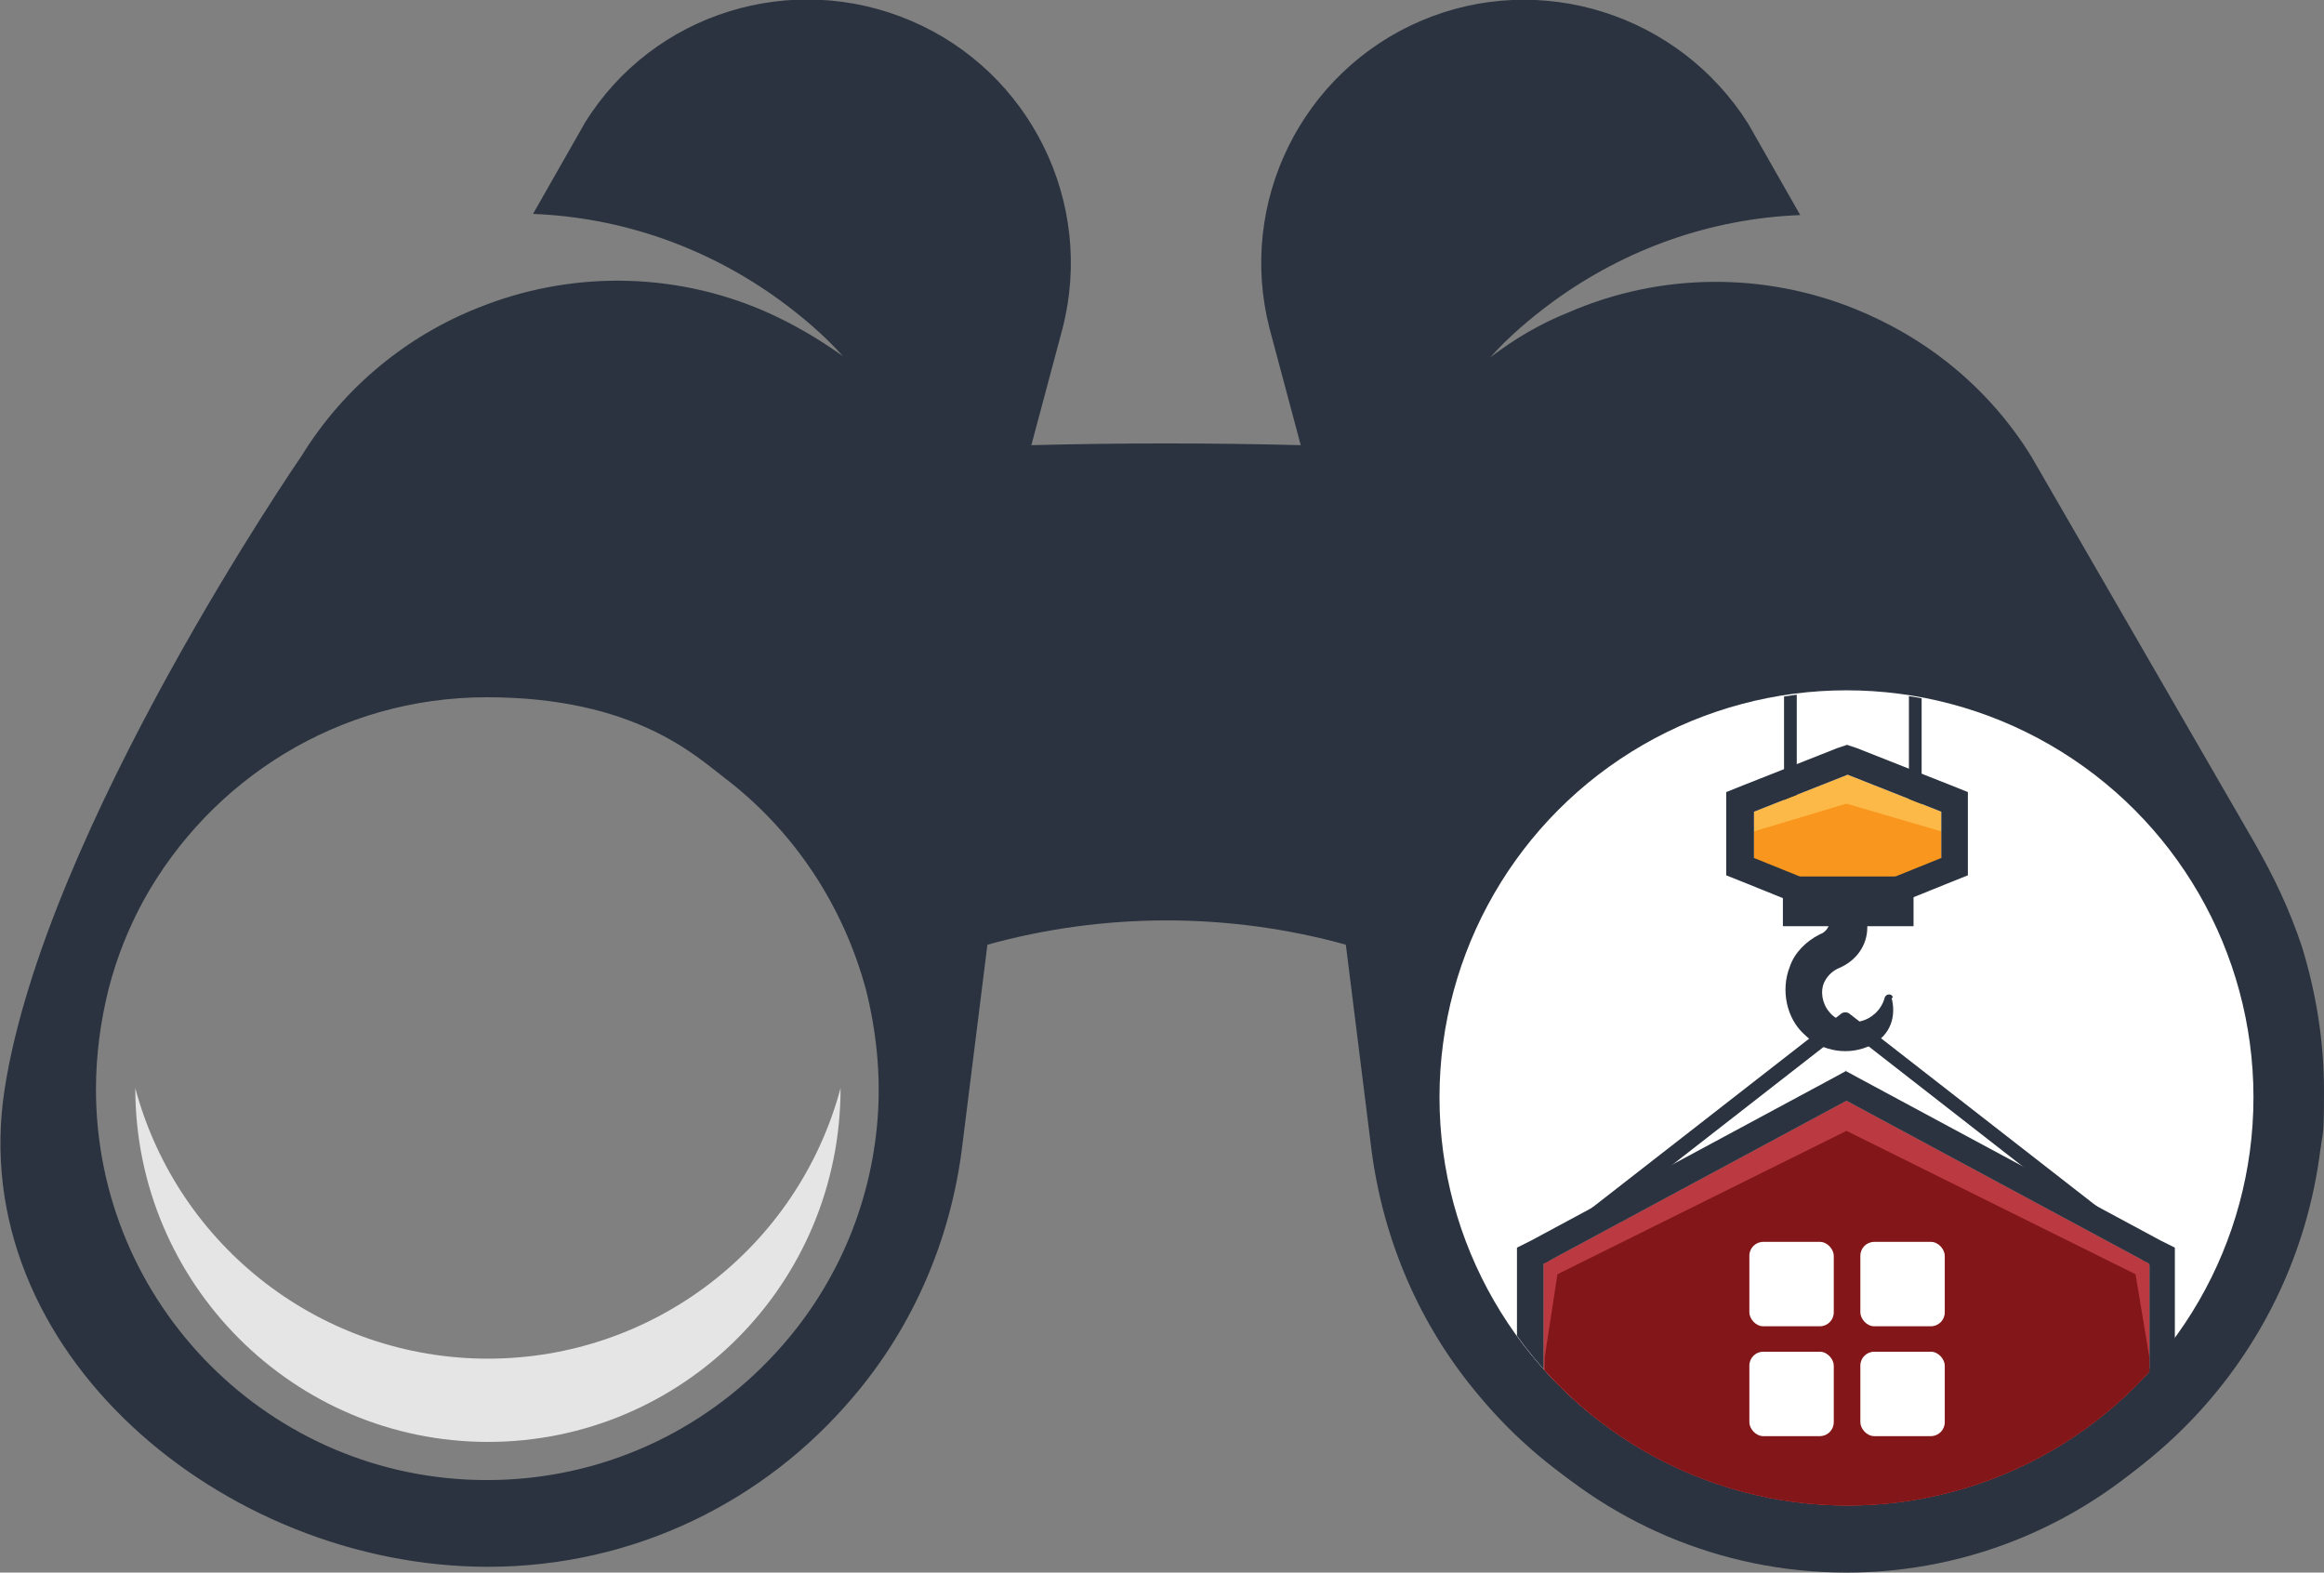
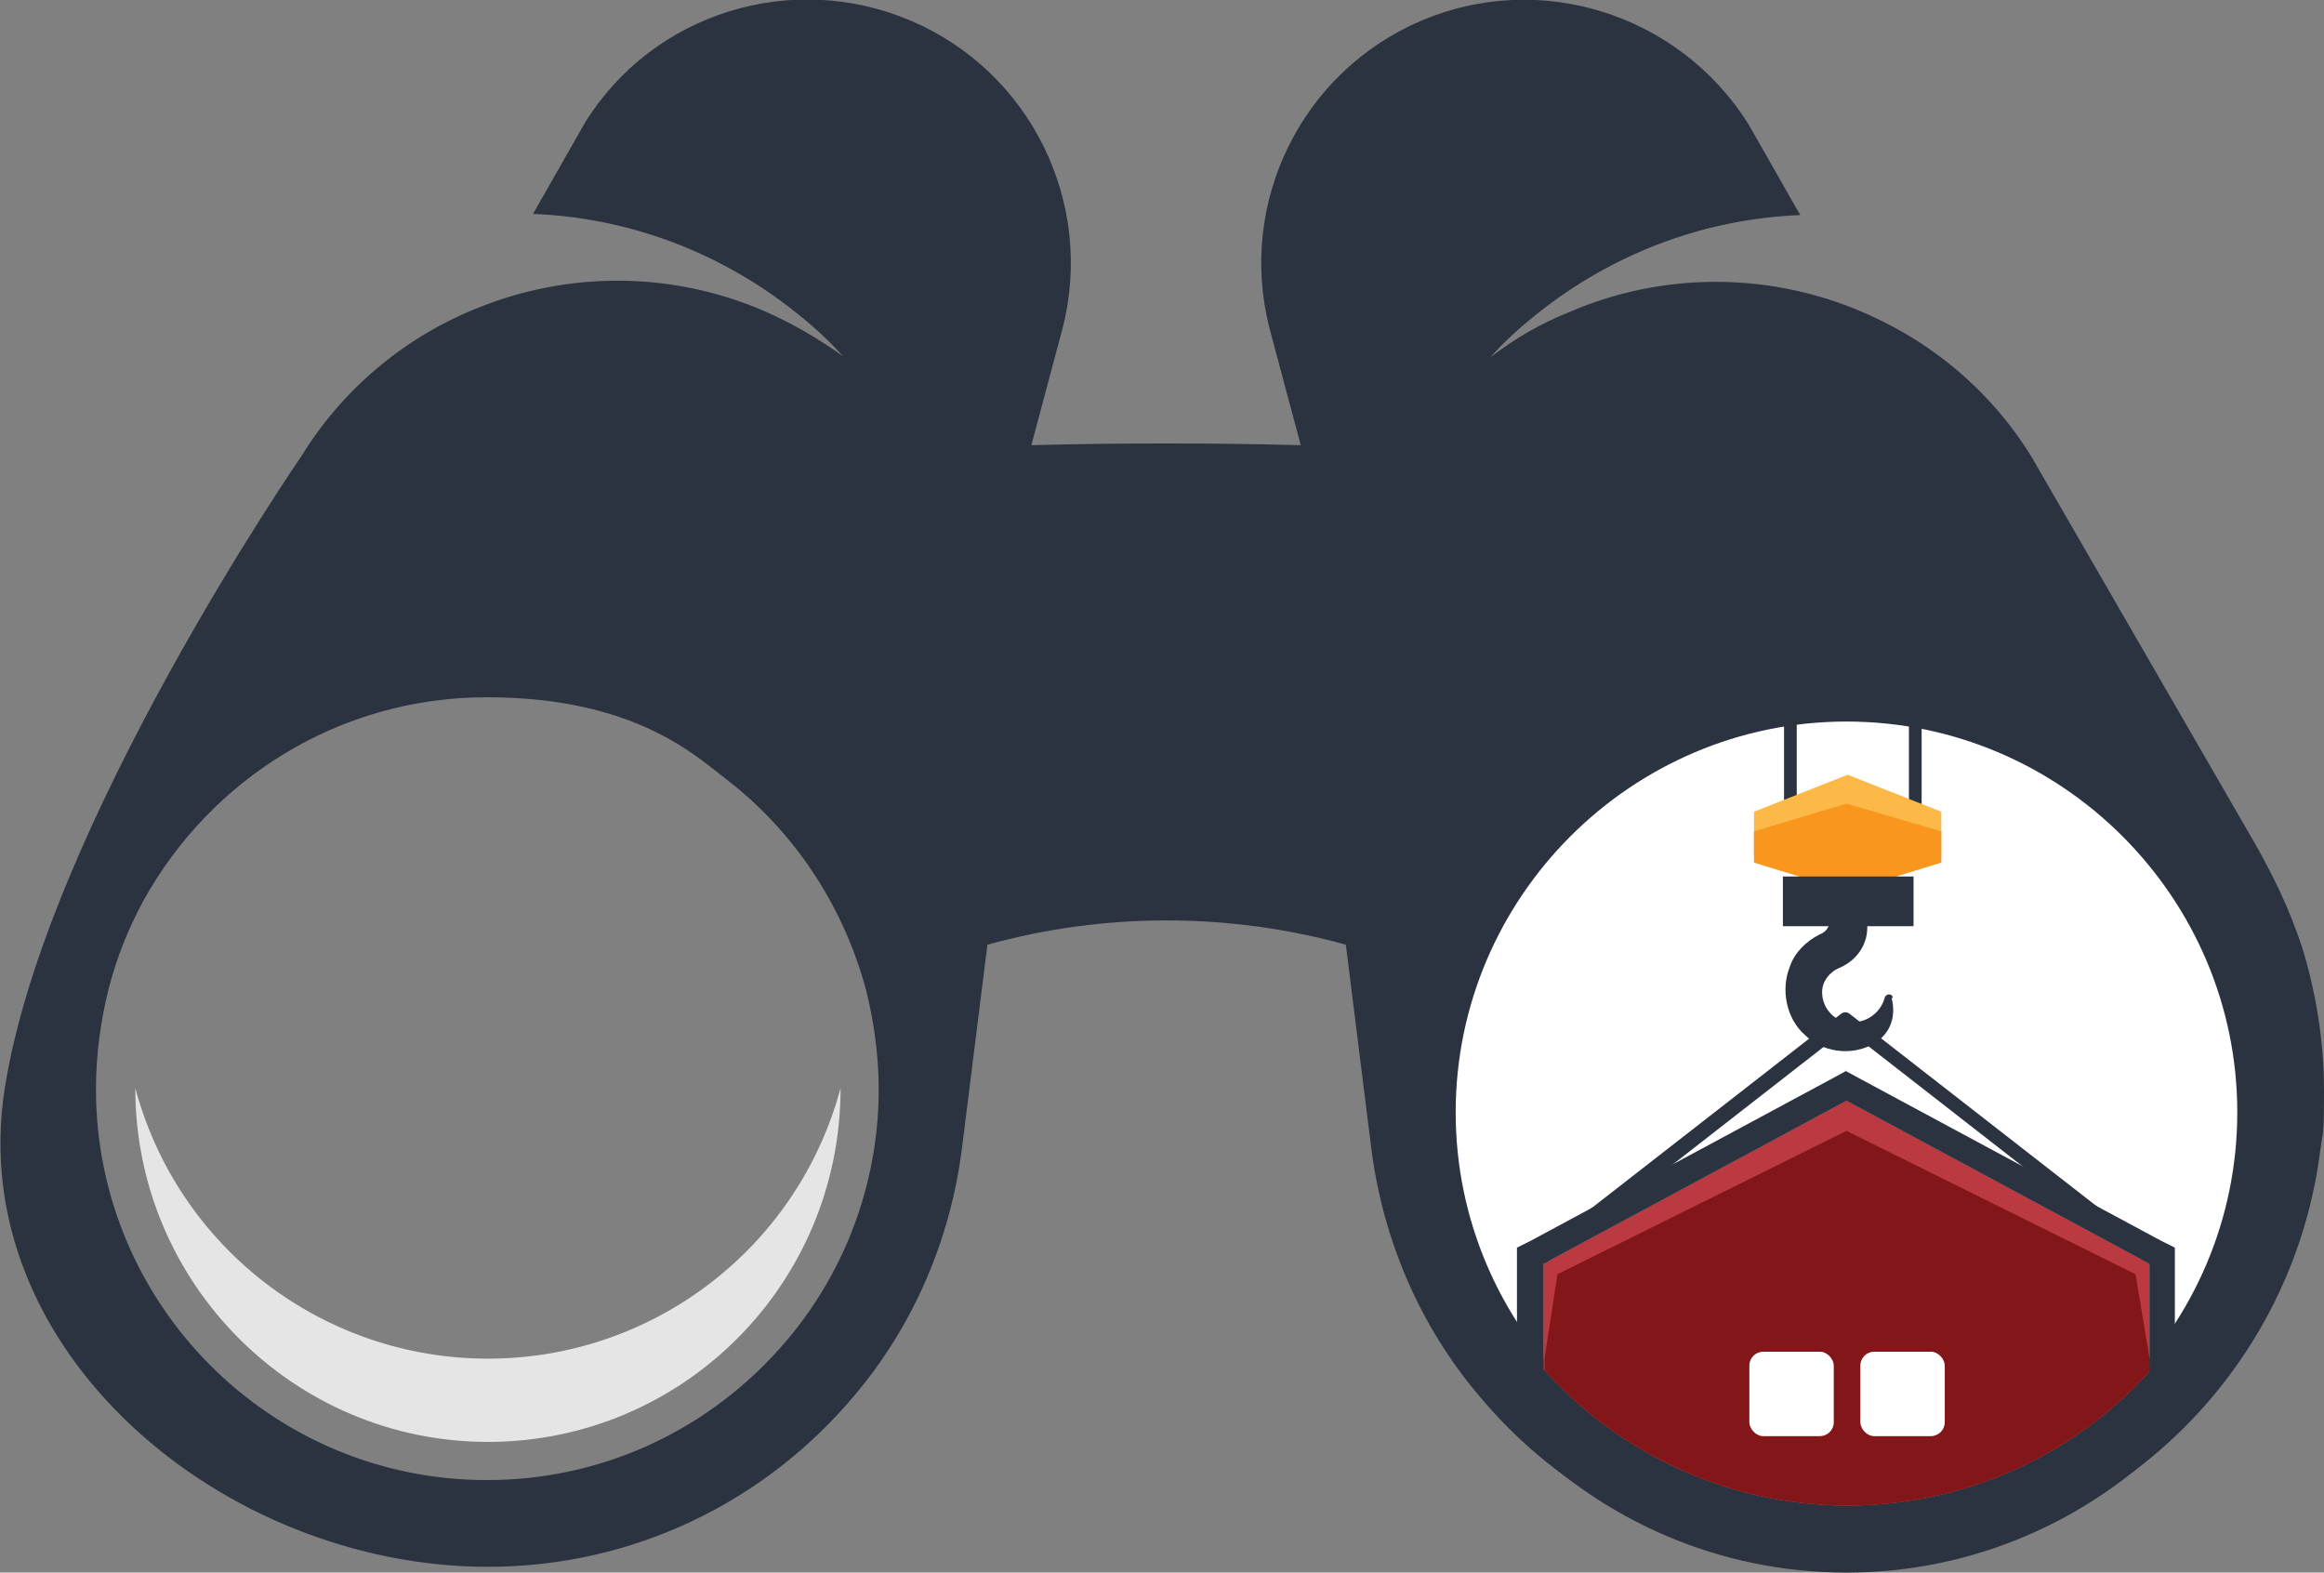
<svg xmlns="http://www.w3.org/2000/svg" version="1.1" viewBox="0 0 201 136">
  <rect x="0" y="0" width="201" height="136" fill="#808080" stroke="none" />
  <defs>
    <style>
      .cls-1 {
        fill: #831618;
      }

      .cls-2 {
        fill: #fff;
      }

      .cls-3 {
        fill: #bb3940;
      }

      .cls-4 {
        fill: none;
      }

      .cls-5, .cls-6 {
        fill-rule: evenodd;
      }

      .cls-5, .cls-7 {
        fill: #2a333f;
      }

      .cls-6 {
        fill: #e5e5e5;
      }

      .cls-8 {
        fill: #f8961d;
      }

      .cls-9 {
        fill: #cf4846;
      }

      .cls-10 {
        fill: #fdb948;
      }

      .cls-11 {
        clip-path: url(#clippath);
      }
    </style>
    <clipPath id="clippath">
      <circle class="cls-4" cx="159.8" cy="95" r="35.2" />
    </clipPath>
  </defs>
  <g>
    <g id="Layer_1">
      <g id="Layer_1-2" data-name="Layer_1">
        <g id="Layer_1-2">
          <g>
            <path class="cls-5" d="M200.7,99.3c-2.2,18.1-16.1,32.6-34,35.6l16.3-16.3c5.3-5,8.9-11.8,10.1-19.3.3-1.7.4-3.4.4-5.1,0-3-.4-5.9-1.1-8.7-.7-2.7-1.7-5.2-3-7.6-5.7-10.5-16.9-17.6-29.7-17.6s-8.6.8-12.5,2.4c-2.9,1.2-5.6,2.7-8.1,4.6-5.9,4.5-10.2,10.9-12.2,18.3-.9,3.6-1.3,7.4-1,11.2,0,.8.2,1.6.3,2.5,1.1,7.4,4.7,14.2,10.1,19.4l16.2,16.2c-9.8-1.7-18.4-6.8-24.5-14.1-5.2-6.1-8.4-13.6-9.4-21.5l-2.2-17.6c-10.1-2.8-20.9-2.8-31,0l-2.2,17.6c-1,7.9-4.2,15.4-9.4,21.5-7.6,9-18.9,14.7-31.6,14.7-22.9,0-45.3-18.7-41.8-41.3s25.7-54.8,25.7-54.8c3.7-6,9.2-10.4,15.3-12.8,7.7-3.1,16.6-3.2,24.7.3,2.5,1.1,4.7,2.4,6.8,3.9-1.6-1.8-3.5-3.4-5.4-4.8-6.3-4.6-13.7-7.2-21.4-7.5l4.5-7.9C56.5,1.1,68.5-2.6,78.8,1.8c10.3,4.4,15.9,15.7,13.1,26.6l-2.7,10.1c7.7-.2,15.6-.2,23.3,0l-2.7-10.1c-2.8-10.9,2.8-22.2,13.1-26.6,10.3-4.4,22.3-.6,28.3,8.9l4.5,7.9c-7.7.3-15.1,2.9-21.4,7.5-1.9,1.4-3.8,3-5.4,4.8,2.1-1.6,4.3-2.9,6.8-3.9,8.1-3.5,17-3.4,24.7-.3,6.2,2.5,11.6,6.8,15.3,12.8l19.3,33.4c1.7,3,3,5.7,4.1,9,1.2,3.9,1.9,8.1,1.9,12.4s-.1,3.4-.3,5.1h0ZM8.3,94.2c0-3,.4-5.9,1.1-8.7.7-2.7,1.7-5.2,3-7.6,5.8-10.5,16.9-17.6,29.7-17.6s18.1,5.1,20.6,7c5.9,4.5,10.2,10.9,12.2,18.3.9,3.6,1.3,7.4,1,11.2-.6,7.6-3.7,14.7-8.9,20.3-6.2,6.7-15,10.9-24.9,10.9-18.7,0-33.8-15.2-33.8-33.8h0Z" />
            <path class="cls-6" d="M42.2,117.5c-14.3,0-26.8-9.6-30.5-23.4,0,16.9,13.7,30.6,30.5,30.6s30.5-13.6,30.5-30.6c-3.7,13.8-16.2,23.4-30.5,23.4h0Z" />
          </g>
          <g>
            <circle class="cls-2" cx="159.7" cy="96.2" r="36.8" />
            <path class="cls-7" d="M159.7,136c-22,0-39.8-17.9-39.8-39.8s17.9-39.8,39.8-39.8,39.8,17.9,39.8,39.8-17.9,39.8-39.8,39.8ZM159.7,62.4c-18.6,0-33.8,15.2-33.8,33.8s15.2,33.8,33.8,33.8,33.8-15.2,33.8-33.8-15.2-33.8-33.8-33.8Z" />
          </g>
          <g>
            <path class="cls-7" d="M159.7,59.7c19.4,0,35.2,15.7,35.2,35.2s-15.7,35.2-35.2,35.2-35.2-15.7-35.2-35.2,15.7-35.2,35.2-35.2M159.7,57.4c-10,0-19.4,3.9-26.5,11-7.1,7.1-11,16.5-11,26.5s3.9,19.4,11,26.5,16.5,11,26.5,11,19.4-3.9,26.5-11c7.1-7.1,11-16.5,11-26.5s-3.9-19.4-11-26.5-16.5-11-26.5-11h0Z" />
-             <circle class="cls-2" cx="159.7" cy="94.9" r="35.2" />
            <g class="cls-11">
              <g>
                <path class="cls-7" d="M185.9,109.1h-.4l-25.8-20.1-25.8,20.1c-.3.2-.7.2-1,0-.2-.3-.2-.7.1-1l26.2-20.4c.2-.2.6-.2.8,0l26.2,20.4c.3.2.3.7.1,1-.1.2-.3.3-.5.3h0v-.3Z" />
                <g>
                  <rect class="cls-7" x="165.1" y="59" width="1.1" height="12.8" />
                  <rect class="cls-7" x="154.3" y="59" width="1.1" height="12.8" />
                  <polygon class="cls-10" points="159.8 67 151.7 70.2 151.7 74.1 156.9 76.2 162.7 76.2 167.9 74.1 167.9 70.2 159.8 67" />
                  <polygon class="cls-8" points="159.7 69.5 151.7 71.9 151.7 74.6 156.9 76.2 162.7 76.2 167.9 74.6 167.9 71.9 159.7 69.5" />
-                   <path class="cls-7" d="M159.8,67l8.1,3.2v4l-5.2,2.1h-5.8l-5.2-2.1v-4l8.1-3.2M159.8,64.4l-.9.3-8.1,3.2-1.5.6v7.2l1.5.6,5.2,2.1.4.2h6.7l.4-.2,5.2-2.1,1.5-.6v-7.2l-1.5-.6-8.1-3.2-.9-.3h.1Z" />
                  <rect class="cls-7" x="154.2" y="75.8" width="11.3" height="4.3" />
                  <path class="cls-7" d="M163.7,86.3c0-.4-.6-.4-.7,0-.3,1.1-1.2,1.8-2,2-1,.3-2.2,0-2.8-.8-.6-.7-.8-1.8-.4-2.6.3-.6.8-1,1.3-1.2,1.4-.6,2.4-1.9,2.4-3.5h0v-3.3h-3.2v2.5c0,.6-.3,1.2-.9,1.4-1.2.6-2.2,1.6-2.6,2.8-.8,2-.3,4.5,1.3,5.9,1.5,1.5,3.9,1.8,5.7.9s2.2-2.6,1.8-4.1h0Z" />
                </g>
                <g>
                  <polygon class="cls-9" points="185.9 146.4 133.5 146.4 133.5 109.3 159.7 95.2 185.9 109.3 185.9 146.4" />
                  <polygon class="cls-3" points="185.9 146.4 133.5 146.4 133.5 109.3 159.7 95.2 185.9 109.3 185.9 146.4" />
                  <path class="cls-7" d="M159.7,95.2l26.2,14.1v37.1h-52.4v-37.1l26.2-14.1M159.7,92.6l-1.1.6-26.2,14.1-1.2.6v40.7h56.9v-40.7l-1.2-.6-26.2-14.1-1.1-.6h0Z" />
                  <polygon class="cls-1" points="185.9 146.1 133.5 146.1 133.6 117.4 134.7 110.2 159.7 97.8 184.7 110.2 185.9 117.4 185.9 146.1" />
                  <g>
-                     <rect class="cls-2" x="151.3" y="107.4" width="7.3" height="7.3" rx="1.2" ry="1.2" />
-                     <rect class="cls-2" x="160.9" y="107.4" width="7.3" height="7.3" rx="1.2" ry="1.2" />
                    <rect class="cls-2" x="151.3" y="116.9" width="7.3" height="7.3" rx="1.2" ry="1.2" />
                    <rect class="cls-2" x="160.9" y="116.9" width="7.3" height="7.3" rx="1.2" ry="1.2" />
                  </g>
                </g>
              </g>
            </g>
          </g>
        </g>
      </g>
    </g>
  </g>
</svg>